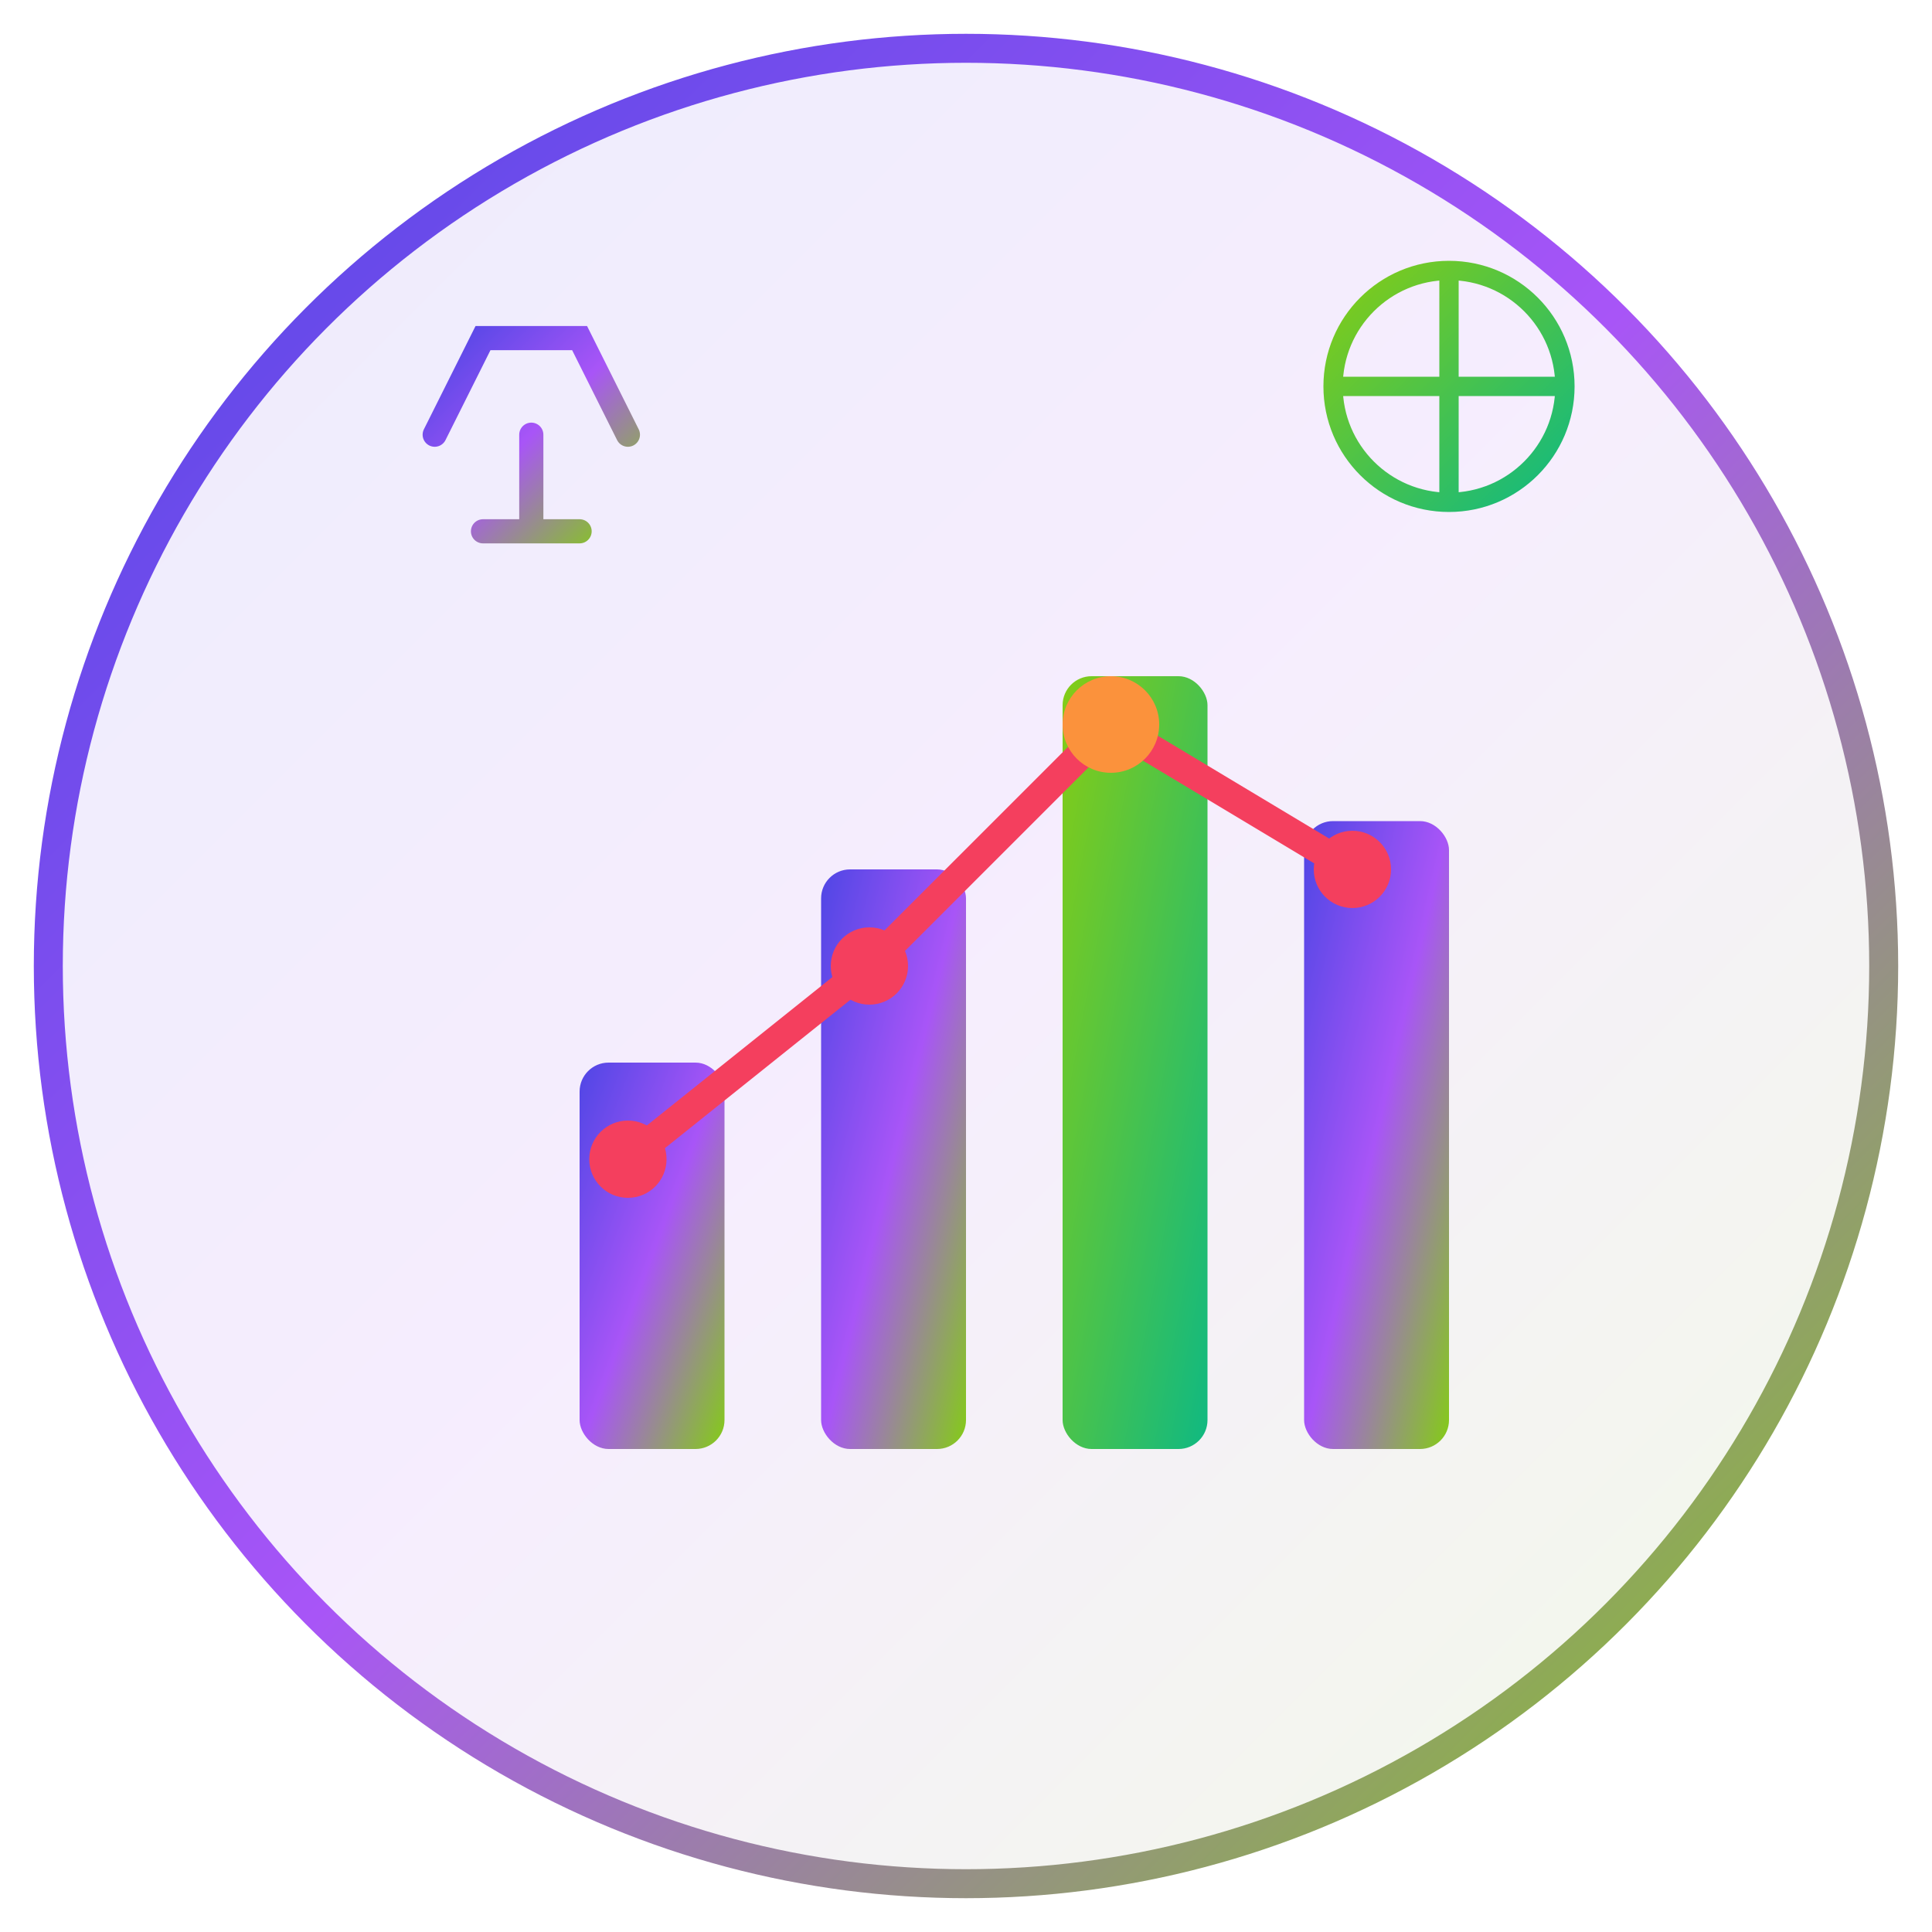
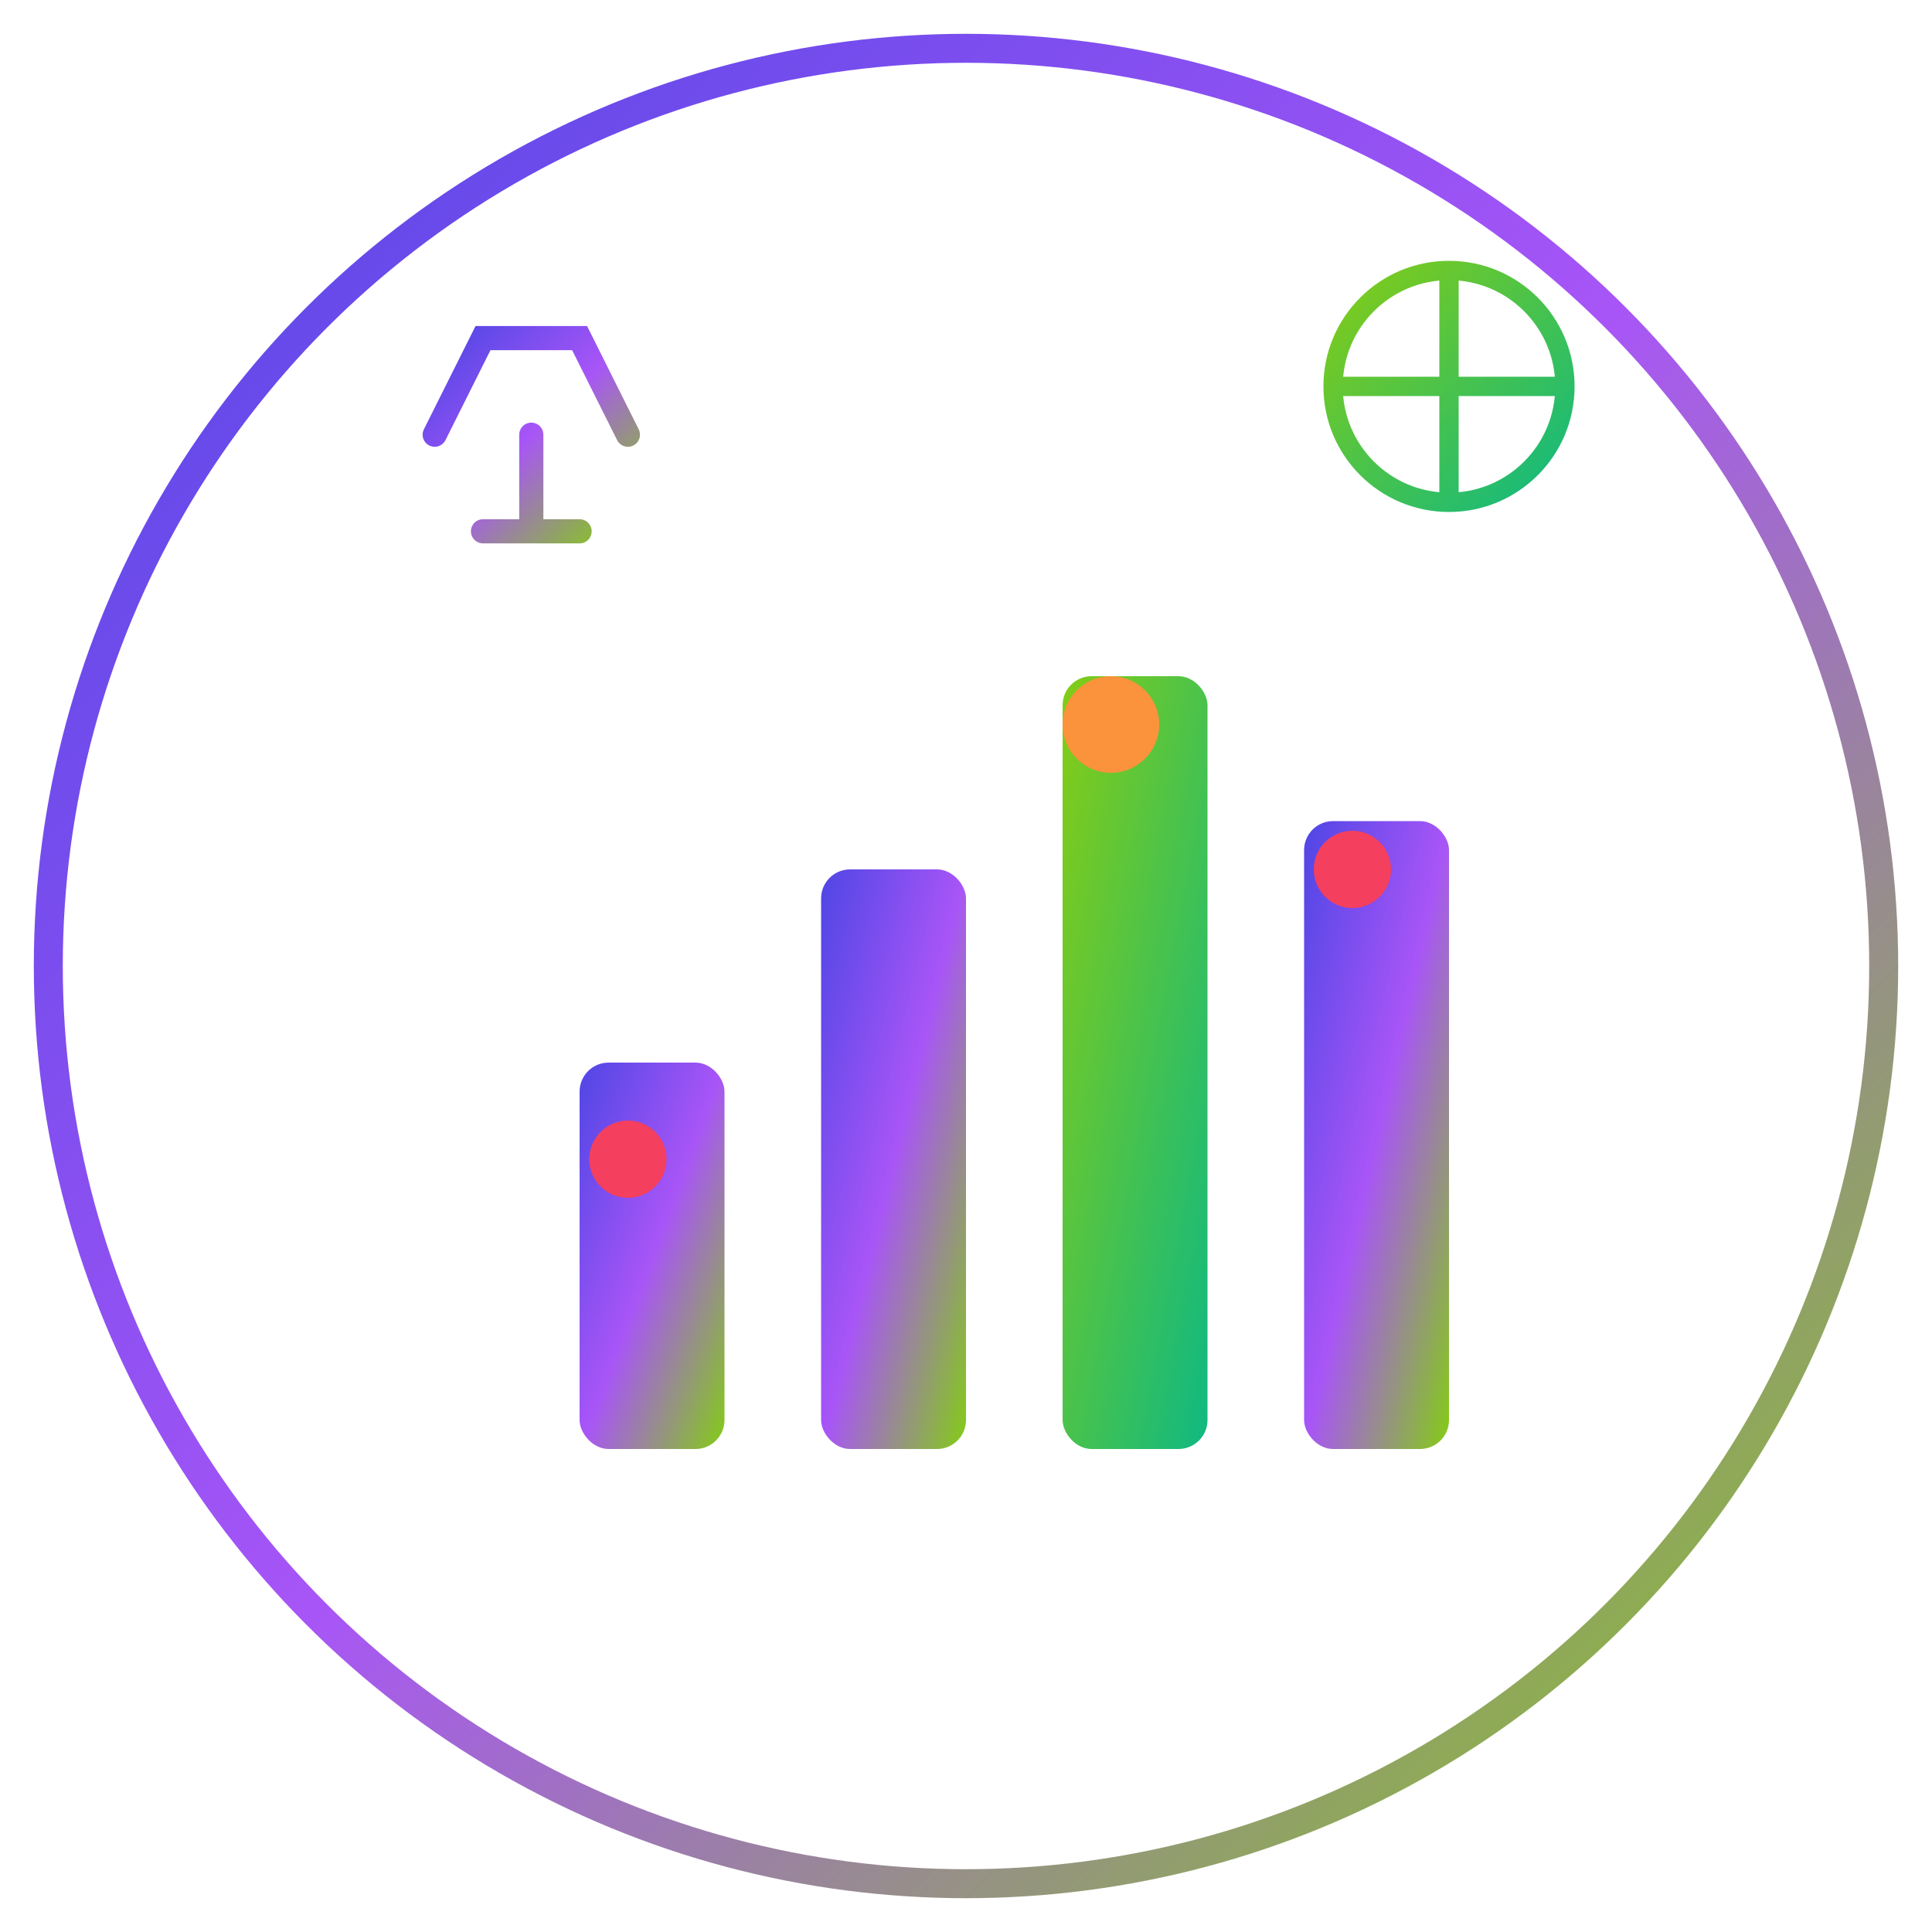
<svg xmlns="http://www.w3.org/2000/svg" viewBox="0 0 200 200" width="200" height="200">
  <defs>
    <linearGradient id="logoGradient" x1="0%" y1="0%" x2="100%" y2="100%">
      <stop offset="0%" style="stop-color:#4F46E5;stop-opacity:1" />
      <stop offset="50%" style="stop-color:#A855F7;stop-opacity:1" />
      <stop offset="100%" style="stop-color:#84CC16;stop-opacity:1" />
    </linearGradient>
    <linearGradient id="accentGradient" x1="0%" y1="0%" x2="100%" y2="100%">
      <stop offset="0%" style="stop-color:#84CC16;stop-opacity:1" />
      <stop offset="100%" style="stop-color:#10B981;stop-opacity:1" />
    </linearGradient>
  </defs>
-   <circle cx="100" cy="100" r="95" fill="url(#logoGradient)" opacity="0.1" />
  <g transform="translate(50, 50)">
    <rect x="10" y="60" width="15" height="40" fill="url(#logoGradient)" rx="3" />
    <rect x="35" y="40" width="15" height="60" fill="url(#logoGradient)" rx="3" />
    <rect x="60" y="20" width="15" height="80" fill="url(#accentGradient)" rx="3" />
    <rect x="85" y="35" width="15" height="65" fill="url(#logoGradient)" rx="3" />
-     <path d="M 15 70 L 40 50 L 65 25 L 90 40" stroke="#F43F5E" stroke-width="3" fill="none" stroke-linecap="round" stroke-linejoin="round" />
    <circle cx="15" cy="70" r="4" fill="#F43F5E" />
-     <circle cx="40" cy="50" r="4" fill="#F43F5E" />
    <circle cx="65" cy="25" r="5" fill="#FB923C" />
    <circle cx="90" cy="40" r="4" fill="#F43F5E" />
  </g>
  <g transform="translate(100, 100)">
    <circle cx="50" cy="-60" r="12" fill="none" stroke="url(#accentGradient)" stroke-width="2" />
    <path d="M 50 -72 L 50 -48 M 38 -60 L 62 -60" stroke="url(#accentGradient)" stroke-width="2" />
    <path d="M -55 -55 L -50 -65 L -40 -65 L -35 -55 M -45 -55 L -45 -45 M -50 -45 L -40 -45" stroke="url(#logoGradient)" stroke-width="2.5" fill="none" stroke-linecap="round" />
  </g>
  <circle cx="100" cy="100" r="95" fill="none" stroke="url(#logoGradient)" stroke-width="3" />
</svg>